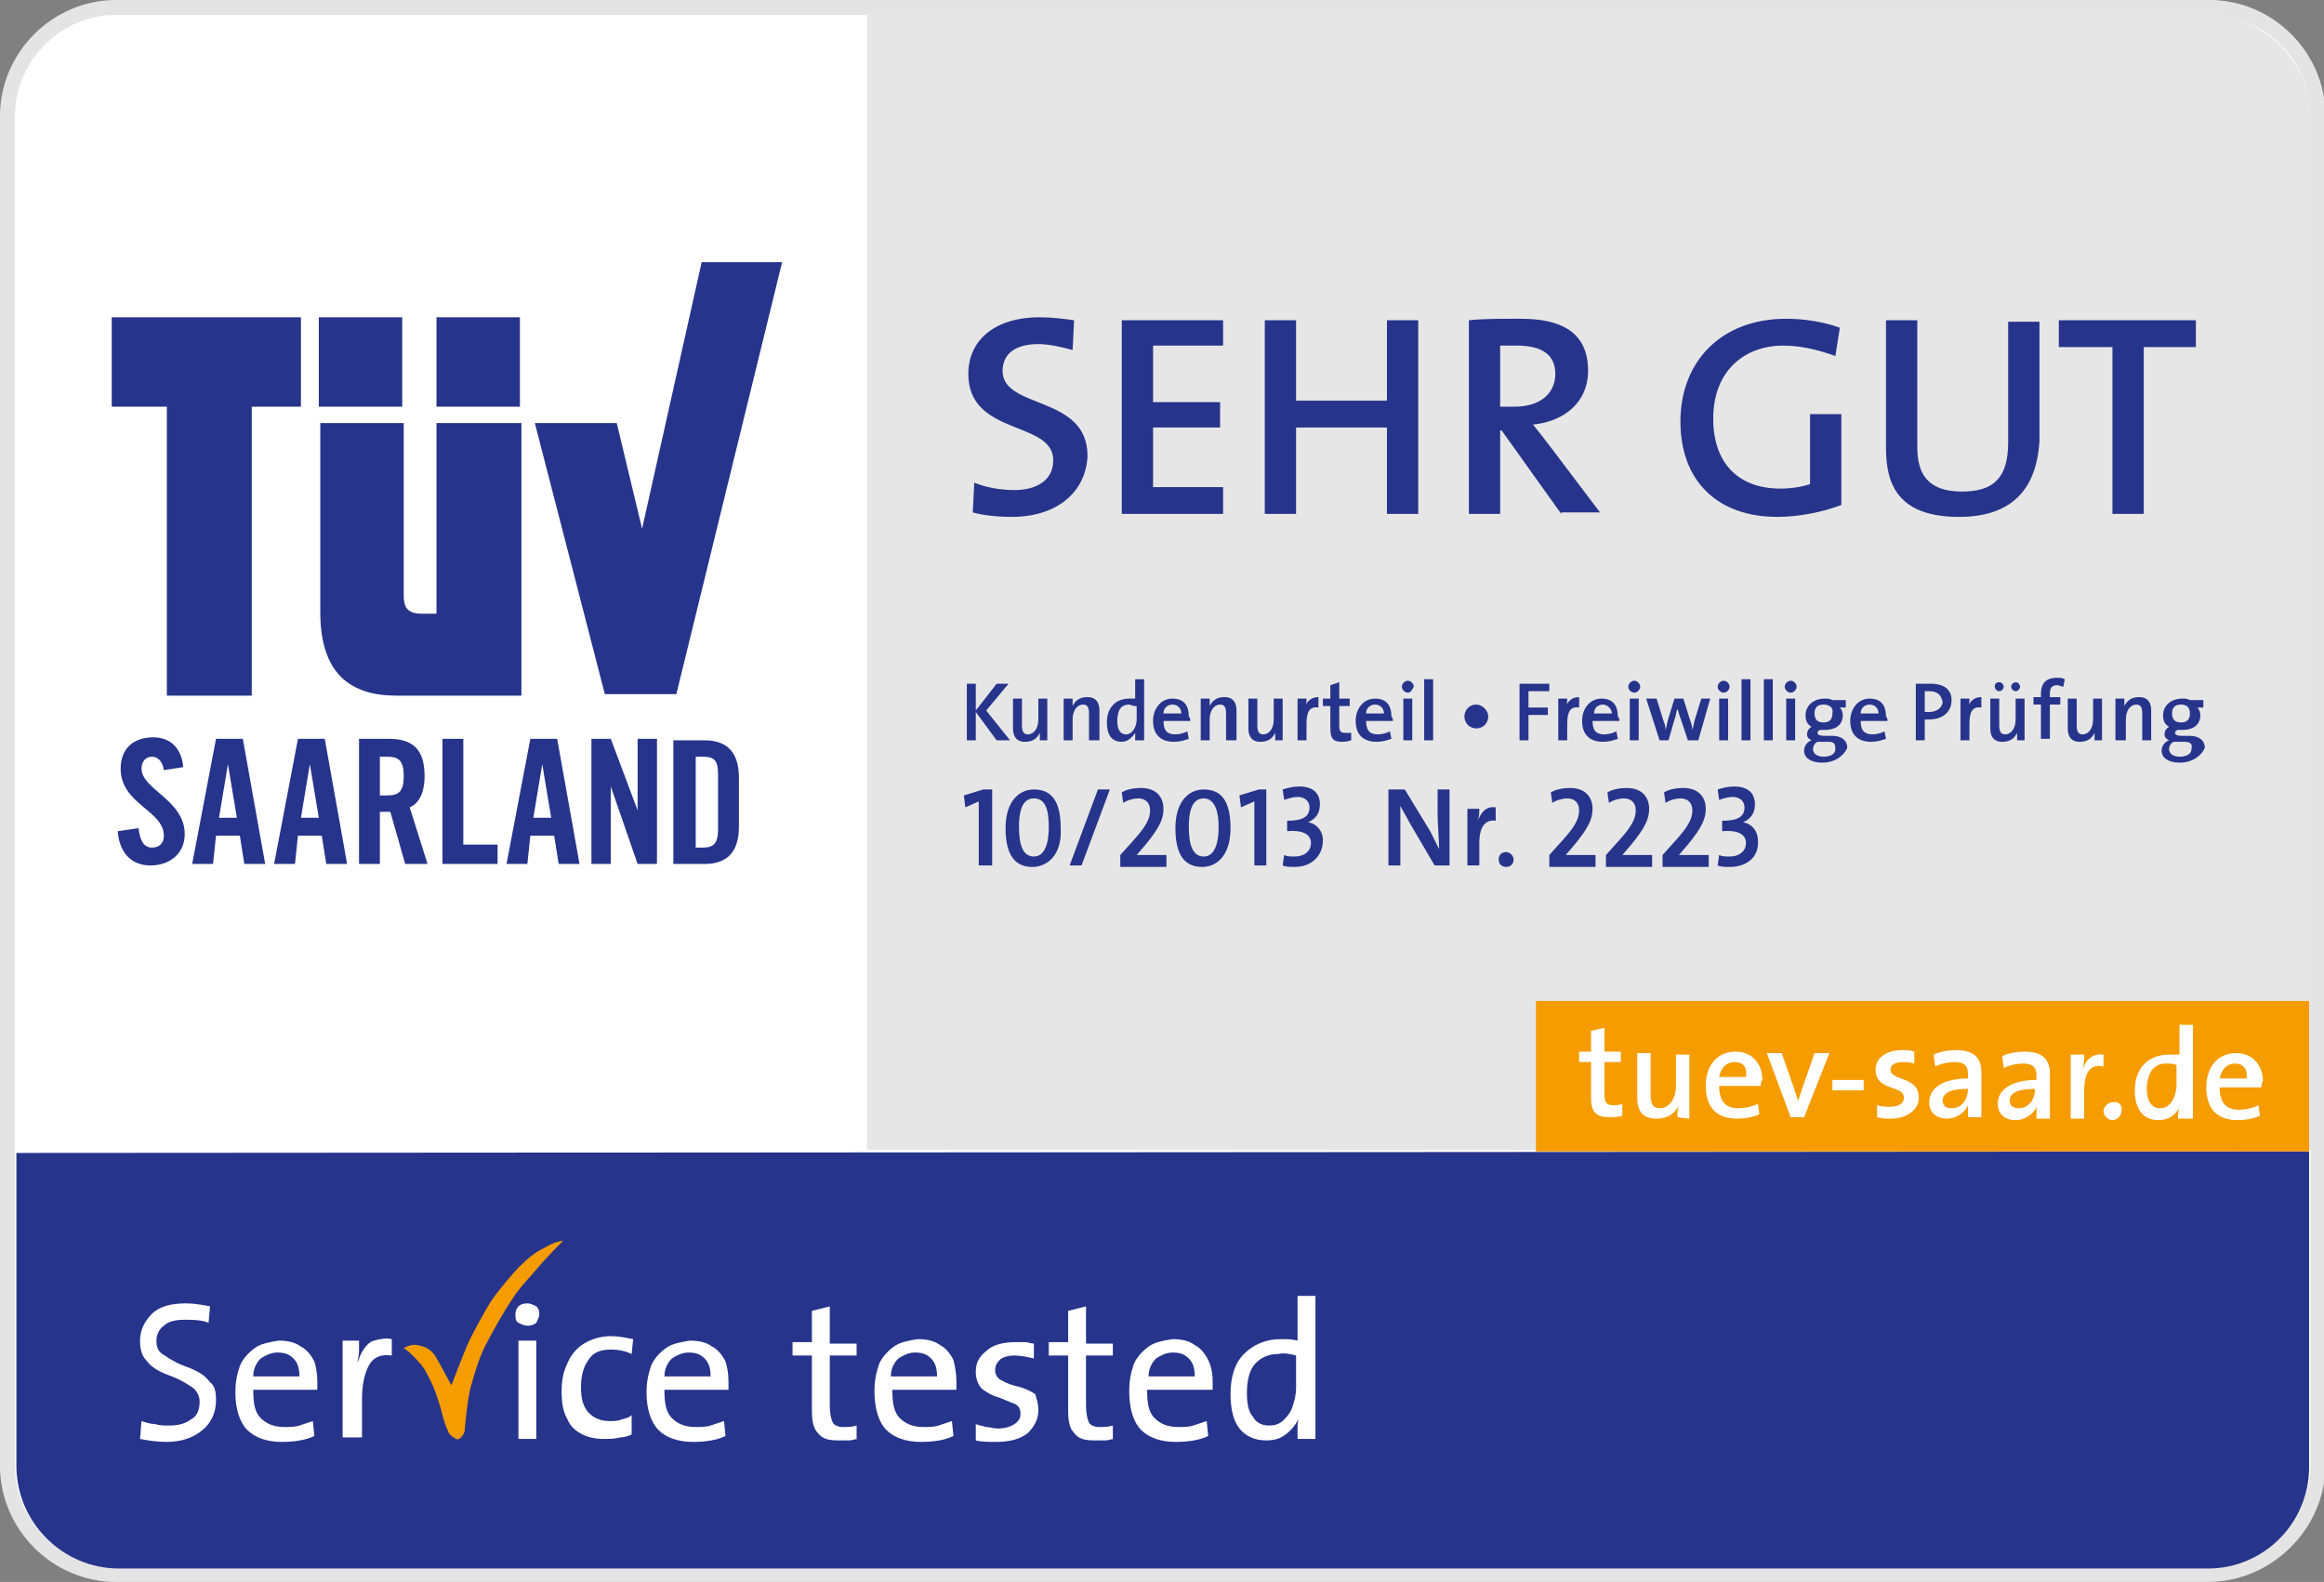
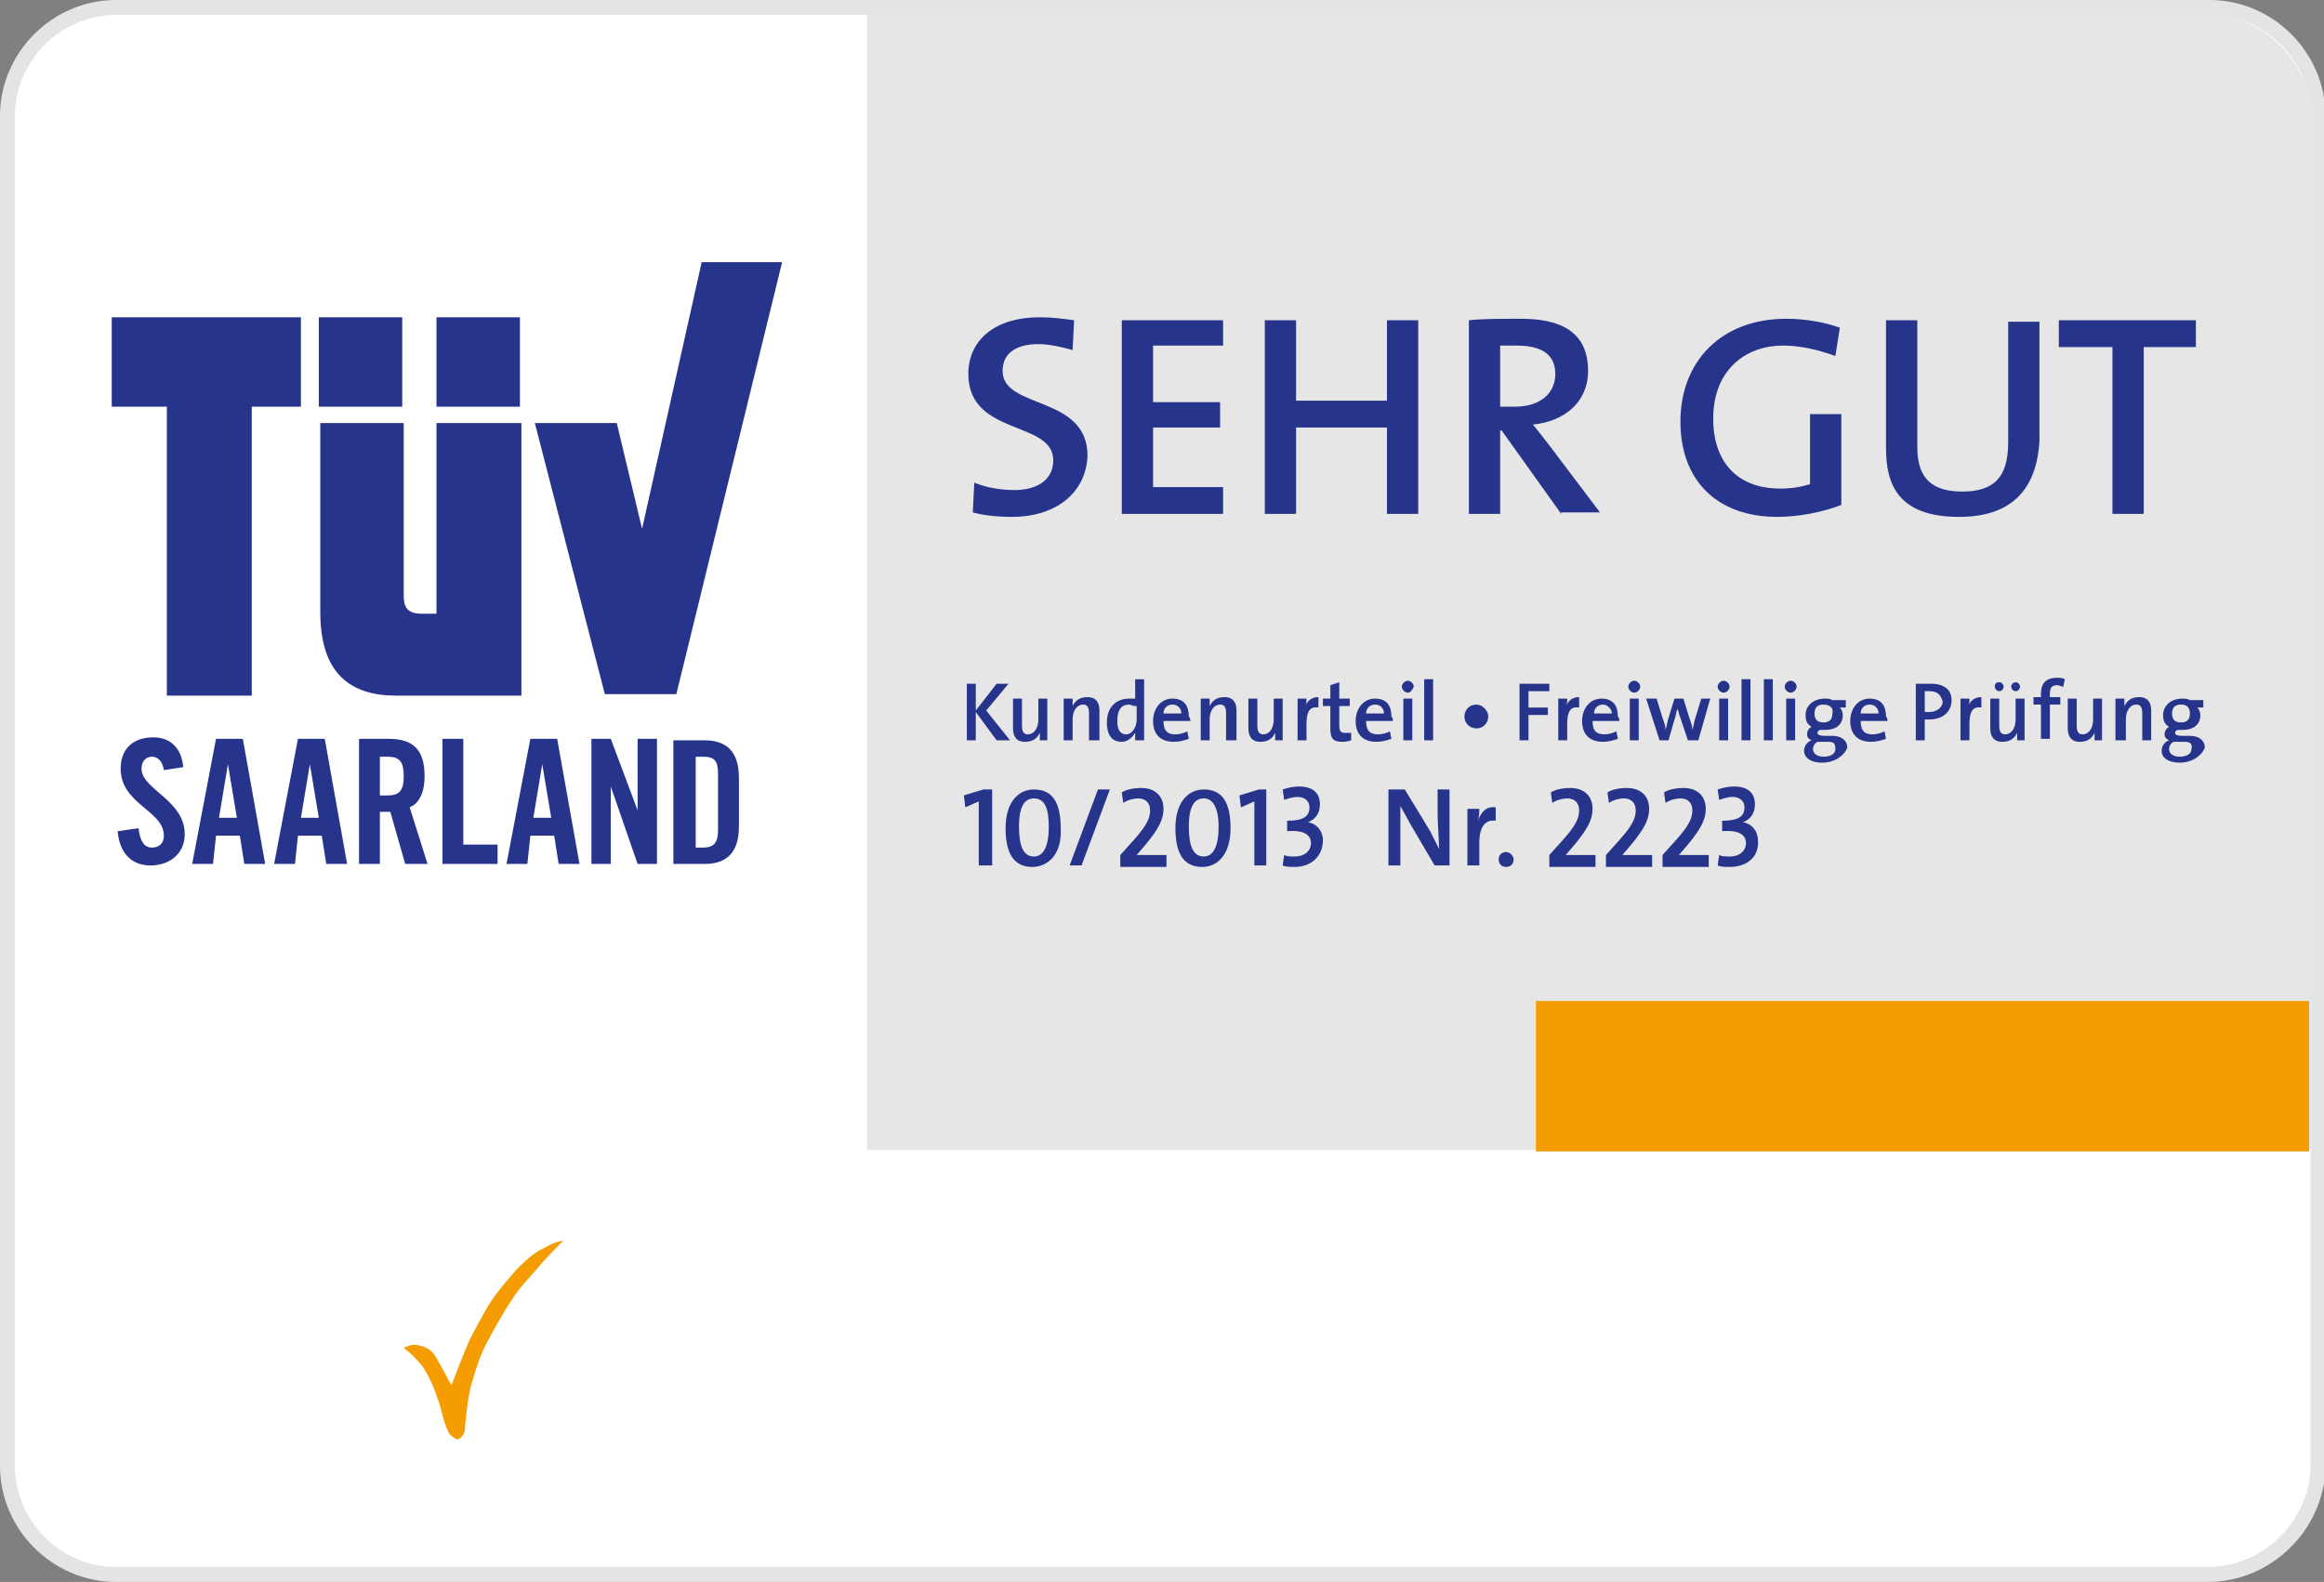
<svg xmlns="http://www.w3.org/2000/svg" xmlns:xlink="http://www.w3.org/1999/xlink" version="1.1" id="Ebene_1" x="0" y="0" viewBox="0 0 156 106.2" style="enable-background:new 0 0 156 106.2" xml:space="preserve">
  <rect x="0" y="0" width="156" height="106.2" fill="#808080" stroke="none" />
  <style>.st1{fill:#27348b}.st5,.st6{fill:#fff}.st6{fill-rule:evenodd;clip-rule:evenodd}</style>
  <path d="M148.2 105.7H7.8c-4 0-7.3-3.3-7.3-7.3V7.8C.5 3.8 3.8.5 7.8.5h140.5c4 0 7.3 3.3 7.3 7.3v90.7c-.1 3.9-3.4 7.2-7.4 7.2z" style="fill:#fff;stroke:#e5e4e4;stroke-width:1.004;stroke-miterlimit:10" />
-   <path class="st1" d="M155 77.3v21.2c0 3.7-3 6.8-6.8 6.8H8c-3.8 0-6.9-3.1-6.9-6.9v-21" />
  <path d="M58.2.9h89.7c4 0 7.3 3.3 7.3 7.3v69h-97" style="fill:#e6e6e6" />
  <path class="st1" d="M47.1 17.6h5.4l-7.1 29h-4.8l-4.7-18.2h5.5l1.7 7.1zM7.5 21.3h12.7v6h-3.3v19.4h-5.7V27.3H7.5zM21.4 21.3H27v6h-5.6zM29.3 21.3h5.6v6h-5.6z" />
  <defs>
    <path id="SVGID_1_" d="M7.5 17.6h45v40.5h-45z" />
  </defs>
  <clipPath id="SVGID_00000034085403219171206340000017398377213945819068_">
    <use xlink:href="#SVGID_1_" style="overflow:visible" />
  </clipPath>
  <path style="clip-path:url(#SVGID_00000034085403219171206340000017398377213945819068_);fill:#27348b" d="M21.4 28.4h5.7V40c0 .7.2 1.2 1.2 1.2h1V28.4H35v18.3h-8.4c-3.1 0-5.1-1.5-5.1-5.6V28.4zM45.2 58h2.1c1.5 0 2.3-.8 2.3-2.5v-3.3c0-1.7-.8-2.5-2.3-2.5h-2.1V58zm1.5-7.2h.5c.8 0 1 .3 1 1.2v3.7c0 .9-.3 1.2-1 1.2h-.5v-6.1zM41 58v-5.2l1.8 5.2h1.3v-8.4h-1.3v4.8L41 49.6h-1.3V58H41zm-5.4-1.9h1.6l.3 1.9h1.4l-1.5-8.4h-1.8L34 58h1.4l.2-1.9zm.8-4.8.6 3.6h-1.2l.6-3.6zm-3 6.7v-1.3h-2.3v-7.1h-1.4V58h3.7zm-7.9-3.5h.7l1 3.5h1.5l-1.2-3.8c.5-.2 1-.8 1-2.1 0-1.8-.8-2.5-2.4-2.5h-2V58h1.4v-3.5zm0-3.7h.5c.8 0 1.1.3 1.1 1.3s-.3 1.3-1.1 1.3h-.5v-2.6zM20 56.1h1.6l.3 1.9h1.4l-1.5-8.4H20L18.4 58h1.4l.2-1.9zm.8-4.8.6 3.6h-1.2l.6-3.6zm-6.3 4.8h1.6l.3 1.9h1.4l-1.5-8.4h-1.8L12.9 58h1.4l.2-1.9zm.8-4.8.6 3.6h-1.2l.6-3.6zm-3 .2c-.1-1.2-.8-2-2-2-1.4 0-2.2.8-2.2 2.1 0 2.4 2.9 2.8 2.9 4.5 0 .5-.3.8-.8.8s-.8-.4-.9-1.3l-1.4.2c.1 1.3.8 2.3 2.2 2.3 1.3 0 2.3-.8 2.3-2.1 0-2.3-2.9-3-2.9-4.4 0-.5.3-.8.7-.8.3 0 .7.2.8.9l1.3-.2z" />
  <path class="st1" d="M67.9 34.7c-.9 0-1.9-.1-2.6-.3l.1-2c.7.3 1.7.5 2.7.5 1.4 0 2.6-.6 2.6-2 0-2.7-5.7-1.6-5.7-5.8 0-2.2 1.7-3.8 4.8-3.8.8 0 1.6.1 2.3.2l-.1 2c-.7-.2-1.6-.4-2.3-.4-1.6 0-2.4.7-2.4 1.8 0 2.6 5.7 1.6 5.7 5.7-.1 2.4-2 4.1-5.1 4.1zM75.3 34.5v-13h6.8v1.7h-4.7V27h4.5v1.7h-4.5v4h4.7v1.8h-6.8zM93.1 34.5v-5.8H87v5.8h-2.1v-13H87v5.4h6.1v-5.4h2.1v13h-2.1zM104.8 34.5l-4-5.6h-.1v5.6h-2.1v-13c.9-.1 2-.1 3.5-.1 2.7 0 4.5.9 4.5 3.5 0 2.1-1.6 3.4-3.7 3.6.4.5.8 1 1.1 1.4l3.4 4.5h-2.6zm-3-11.3h-1.1v4.1h1c1.7 0 2.7-.9 2.7-2.2 0-1.3-.9-1.9-2.6-1.9zM123.2 23.9c-1.1-.4-2.3-.7-3.5-.7-2.6 0-4.7 1.7-4.7 4.9 0 3 1.7 4.7 4.5 4.7.7 0 1.4-.1 2-.3v-4.7h2.1v6.1c-1.3.5-2.9.8-4.3.8-4 0-6.5-2.4-6.5-6.4s2.7-6.9 7.1-6.9c1.2 0 2.5.2 3.6.6l-.3 1.9zM131.5 34.7c-4.1 0-4.9-2.2-4.9-4.6v-8.6h2.1V30c0 1.7.6 3 3 3 2.1 0 3.1-.9 3.1-3.3v-8.1h2.1v8c-.2 3.4-2 5.1-5.4 5.1zM143.9 23.3v11.2h-2.1V23.3h-3.6v-1.8h9.2v1.8h-3.5z" />
  <path style="fill:#f59c00" d="M155 77.3h-51.9V67.2H155z" />
-   <path class="st5" d="M108 75c-.9 0-1.2-.4-1.2-1.3v-2.4h-.8v-.7h.8v-1.4l.9-.2v1.6h1.1v.7h-1.1v2.1c0 .6.1.8.6.8.2 0 .4 0 .6-.1v.8c-.3.1-.6.1-.9.1zM112.6 75c0-.2 0-.6.1-.8-.3.6-.8.9-1.5.9-1 0-1.3-.6-1.3-1.4v-3h.9v2.8c0 .5.1.9.6.9.7 0 1.1-.7 1.1-1.5v-2.1h.9v4.3l-.8-.1zM118.2 72.9h-2.8c0 1 .4 1.5 1.3 1.5.4 0 .9-.1 1.3-.3l.1.7c-.4.2-1 .3-1.5.3-1.3 0-2.1-.7-2.1-2.2 0-1.3.7-2.3 2-2.3 1.2 0 1.8.9 1.8 1.9-.1.1-.1.2-.1.4zm-1.8-1.6c-.5 0-.9.4-1 1h1.8c.1-.7-.2-1-.8-1zM121.1 75h-.9l-1.6-4.3h1l.8 2.3.3.9.3-.9.8-2.3h1l-1.7 4.3zM123 73.2v-.7h2.1v.7H123zM126.9 75.1c-.3 0-.6 0-.9-.1v-.8c.3.1.6.1.9.1.5 0 .9-.2.9-.6 0-.9-1.9-.4-1.9-1.9 0-.7.6-1.3 1.8-1.3.3 0 .5 0 .8.1v.8c-.3-.1-.6-.1-.8-.1-.5 0-.8.2-.8.5 0 .8 1.9.4 1.9 1.9 0 .8-.8 1.4-1.9 1.4zM132.1 75v-.8c-.2.5-.8.9-1.4.9-.7 0-1.2-.4-1.2-1.1 0-1 1-1.6 2.6-1.6v-.3c0-.5-.2-.8-.9-.8-.4 0-.9.1-1.3.3l-.1-.8c.4-.2 1-.3 1.5-.3 1.3 0 1.7.6 1.7 1.5v3h-.9zm0-1.9c-1.4 0-1.7.4-1.7.8 0 .3.2.5.6.5.7 0 1.1-.6 1.1-1.3zM136.7 75.1v-.8c-.2.5-.8.9-1.4.9-.7 0-1.2-.4-1.2-1.1 0-1 1-1.6 2.6-1.6v-.3c0-.5-.2-.8-.9-.8-.4 0-.9.1-1.3.3l-.1-.8c.4-.2 1-.3 1.5-.3 1.3 0 1.7.6 1.7 1.5v3h-.9zm-.1-2c-1.4 0-1.7.4-1.7.8 0 .3.2.5.6.5.7 0 1.1-.6 1.1-1.3zM141.2 71.6c-.9-.2-1.3.4-1.3 1.7v1.8h-.9v-4.3h.9c0 .2 0 .6-.1 1 .2-.6.6-1.1 1.4-1v.8zM142.4 74.6c0 .3-.3.6-.6.6s-.6-.3-.6-.6.3-.6.6-.6c.4-.1.7.2.6.6zM146.2 75.1c0-.2 0-.6.1-.8-.2.5-.7.9-1.4.9-1.1 0-1.6-.8-1.6-2 0-1.5.9-2.4 2.3-2.4h.7v-2h.9v6.3h-1zm-.1-3.6c-.2-.1-.5-.1-.7-.1-.7 0-1.2.4-1.3 1.6 0 .9.3 1.4.9 1.4.7 0 1.1-.8 1.1-1.6v-1.3zM151.8 73H149c0 1 .4 1.5 1.3 1.5.4 0 .9-.1 1.3-.3l.1.7c-.4.2-1 .3-1.5.3-1.3 0-2.1-.7-2.1-2.2 0-1.3.7-2.3 2-2.3 1.2 0 1.8.9 1.8 1.9-.1.1-.1.3-.1.4zm-1.8-1.6c-.5 0-.9.4-1 1h1.8c.1-.6-.2-1-.8-1z" />
  <path class="st1" d="m66.9 49.7-1.4-1.9v1.9h-.6v-3.8h.6v1.8l1.4-1.8h.8l-1.5 1.8 1.6 2h-.9zM69.8 49.7v-.5c-.2.4-.5.6-1 .6-.6 0-.8-.4-.8-.9v-2h.6v1.8c0 .4.1.6.4.6.4 0 .7-.4.7-1v-1.4h.6v2.8h-.5zM73.1 49.7v-1.8c0-.4-.1-.6-.4-.6-.4 0-.7.4-.7 1v1.4h-.6v-2.8h.6v.5c.2-.4.5-.6 1-.6.6 0 .8.4.8.9v2h-.7zM76.2 49.7v-.5c-.2.3-.5.6-.9.6-.7 0-1-.5-1-1.3 0-1 .6-1.6 1.5-1.6h.4v-1.3h.6v4.1h-.6zm0-2.3c-.2 0-.3-.1-.4-.1-.5 0-.8.3-.8 1.1 0 .6.2.9.6.9.4 0 .7-.5.7-1v-.9zM79.9 48.4h-1.8c0 .7.3.9.8.9.3 0 .6-.1.8-.2l.1.5c-.3.1-.6.2-1 .2-.9 0-1.4-.5-1.4-1.4 0-.8.5-1.5 1.3-1.5s1.1.5 1.1 1.2c.1.1.1.2.1.3zm-1.2-1.1c-.3 0-.6.2-.6.6h1.2c0-.3-.2-.6-.6-.6zM82.3 49.7v-1.8c0-.4-.1-.6-.4-.6-.4 0-.7.4-.7 1v1.4h-.6v-2.8h.6v.5c.2-.4.5-.6 1-.6.6 0 .8.4.8.9v2h-.7zM85.6 49.7v-.5c-.2.4-.5.6-1 .6-.6 0-.8-.4-.8-.9v-2h.6v1.8c0 .4.1.6.4.6.4 0 .7-.4.7-1v-1.4h.6v2.8h-.5zM88.5 47.5c-.6-.1-.8.3-.8 1.1v1.1h-.6v-2.8h.6c0 .2 0 .4-.1.6.1-.4.4-.7.9-.7v.7zM90.1 49.8c-.6 0-.8-.2-.8-.9v-1.5h-.5v-.5h.5V46l.6-.2v1.1h.7v.5h-.7v1.3c0 .4.1.5.4.5h.4v.5c-.3.1-.5.1-.6.1zM93.5 48.4h-1.8c0 .7.3.9.8.9.3 0 .6-.1.8-.2l.1.5c-.3.1-.6.2-1 .2-.9 0-1.4-.5-1.4-1.4 0-.8.5-1.5 1.3-1.5s1.1.5 1.1 1.2c.1.1.1.2.1.3zm-1.2-1.1c-.3 0-.6.2-.6.6h1.2c0-.3-.2-.6-.6-.6zM94.5 46.5c-.2 0-.4-.2-.4-.4s.2-.4.4-.4.4.2.4.4c-.1.2-.2.4-.4.4zm-.3 3.2v-2.8h.6v2.8h-.6zM95.6 49.7v-4.1h.6v4.1h-.6zM99.9 48.1c0 .4-.3.8-.8.8-.4 0-.8-.3-.8-.8 0-.4.3-.8.8-.8.4 0 .8.4.8.8zM102.6 46.4v1.1h1.3v.5h-1.3v1.7h-.6v-3.8h2v.5h-1.4zM106 47.5c-.6-.1-.8.3-.8 1.1v1.1h-.6v-2.8h.6c0 .2 0 .4-.1.6.1-.4.4-.7.9-.7v.7zM108.7 48.4h-1.8c0 .7.3.9.8.9.3 0 .6-.1.8-.2l.1.5c-.3.1-.6.2-1 .2-.9 0-1.4-.5-1.4-1.4 0-.8.5-1.5 1.3-1.5s1.1.5 1.1 1.2c.1.1.1.2.1.3zm-1.1-1.1c-.3 0-.6.2-.6.6h1.2c0-.3-.3-.6-.6-.6zM109.7 46.5c-.2 0-.4-.2-.4-.4s.2-.4.4-.4.4.2.4.4-.2.4-.4.4zm-.3 3.2v-2.8h.6v2.8h-.6zM114 49.7h-.7l-.5-1.5c-.1-.2-.1-.4-.2-.6-.1.2-.1.5-.2.7l-.4 1.4h-.6l-.9-2.8h.7l.4 1.3c.1.3.2.5.2.8.1-.3.1-.5.2-.8l.4-1.3h.6l.4 1.3c.1.3.2.5.2.8.1-.3.1-.5.2-.8l.4-1.3h.6l-.8 2.8zM115.7 46.5c-.2 0-.4-.2-.4-.4s.2-.4.4-.4.4.2.4.4-.2.4-.4.4zm-.3 3.2v-2.8h.6v2.8h-.6zM116.9 49.7v-4.1h.6v4.1h-.6zM118.4 49.7v-4.1h.6v4.1h-.6zM120.2 46.5c-.2 0-.4-.2-.4-.4s.2-.4.4-.4.4.2.4.4-.2.4-.4.4zm-.3 3.2v-2.8h.6v2.8h-.6zM122.3 51.2c-.7 0-1.2-.3-1.2-.8 0-.3.2-.6.5-.7-.2-.1-.3-.2-.3-.4s.1-.4.3-.5c-.3-.2-.4-.4-.4-.8 0-.6.5-1.1 1.3-1.1.2 0 .3 0 .5.1h.9v.5h-.4c.1.1.2.3.2.5 0 .6-.4 1-1.2 1h-.3c-.1 0-.2.1-.2.2s.1.2.5.2h.5c.6 0 1 .3 1 .8-.2.5-.8 1-1.7 1zm.4-1.4h-.7c-.2.1-.3.3-.3.5 0 .3.3.5.7.5.5 0 .8-.2.8-.5 0-.4-.1-.5-.5-.5zm-.3-2.5c-.4 0-.6.2-.6.6 0 .4.2.6.6.6.4 0 .6-.2.6-.6.1-.4-.2-.6-.6-.6zM126.7 48.4h-1.8c0 .7.3.9.8.9.3 0 .6-.1.8-.2l.1.5c-.3.1-.6.2-1 .2-.9 0-1.4-.5-1.4-1.4 0-.8.5-1.5 1.3-1.5s1.1.5 1.1 1.2c.1.1.1.2.1.3zm-1.2-1.1c-.3 0-.6.2-.6.6h1.2c0-.3-.2-.6-.6-.6zM129.5 48.3h-.3v1.4h-.6v-3.8h1c.9 0 1.4.4 1.4 1.1 0 .8-.6 1.3-1.5 1.3zm0-1.9h-.3v1.4h.3c.5 0 .9-.3.9-.7-.1-.4-.3-.7-.9-.7zM133 47.5c-.6-.1-.8.3-.8 1.1v1.1h-.6v-2.8h.6c0 .2 0 .4-.1.6.1-.4.4-.7.9-.7v.7zM135.4 49.7v-.5c-.2.4-.5.6-1 .6-.6 0-.8-.4-.8-.9v-2h.6v1.8c0 .4.1.6.4.6.4 0 .7-.4.7-1v-1.4h.6v2.8h-.5zm-1.2-3.3c-.2 0-.3-.2-.3-.3 0-.2.1-.3.3-.3.2 0 .3.2.3.3 0 .1-.1.3-.3.3zm1.1 0c-.2 0-.3-.2-.3-.3 0-.2.2-.3.3-.3.2 0 .3.2.3.3 0 .1-.1.3-.3.3zM138.5 46.1c-.1 0-.3-.1-.4-.1-.4 0-.5.2-.5.6v.2h.7v.5h-.7v2.3h-.6v-2.3h-.5v-.5h.5v-.2c0-.8.4-1.1 1.1-1.1.2 0 .3 0 .5.1l-.1.5zM140.6 49.7v-.5c-.2.4-.5.6-1 .6-.6 0-.8-.4-.8-.9v-2h.6v1.8c0 .4.1.6.4.6.4 0 .7-.4.7-1v-1.4h.6v2.8h-.5zM143.8 49.7v-1.8c0-.4-.1-.6-.4-.6-.4 0-.7.4-.7 1v1.4h-.7v-2.8h.6v.5c.2-.4.5-.6 1-.6.6 0 .8.4.8.9v2h-.6zM146.3 51.2c-.7 0-1.2-.3-1.2-.8 0-.3.2-.6.5-.7-.2-.1-.3-.2-.3-.4s.1-.4.3-.5c-.3-.2-.4-.4-.4-.8 0-.6.5-1.1 1.3-1.1.2 0 .3 0 .5.1h.9v.5h-.4c.1.1.2.3.2.5 0 .6-.4 1-1.2 1h-.3c-.1 0-.2.1-.2.2s.1.2.5.2h.5c.6 0 1 .3 1 .8-.2.5-.8 1-1.7 1zm.3-1.4h-.7c-.2.1-.3.3-.3.5 0 .3.3.5.7.5.5 0 .8-.2.8-.5.1-.4-.1-.5-.5-.5zm-.2-2.5c-.4 0-.6.2-.6.6 0 .4.2.6.6.6.4 0 .6-.2.6-.6 0-.4-.2-.6-.6-.6zM65.7 58.1v-4.3l-.9.4-.1-.8L66 53h.6v5.1h-.9zM69.3 58.2c-1.1 0-1.8-.7-1.8-2.6 0-1.8.9-2.6 1.9-2.6 1.2 0 1.8.8 1.8 2.6.1 1.8-.9 2.6-1.9 2.6zm.1-4.6c-.6 0-1 .5-1 1.9 0 1.3.3 2 1 2 .6 0 1-.6 1-2 0-1.3-.3-1.9-1-1.9zM72.6 58.1h-.8l1.9-5.1h.8l-1.9 5.1zM75.2 58.1v-.7l.9-1c.9-1 1.1-1.5 1.1-2s-.3-.8-.8-.8c-.3 0-.7.1-1 .3l-.1-.7c.3-.2.8-.3 1.3-.3 1 0 1.5.6 1.5 1.4 0 .7-.3 1.3-1.2 2.4l-.6.7h2v.8h-3.1zM80.7 58.2c-1.1 0-1.8-.7-1.8-2.6 0-1.8.9-2.6 1.9-2.6 1.2 0 1.8.8 1.8 2.6s-.9 2.6-1.9 2.6zm.1-4.6c-.6 0-1 .5-1 1.9 0 1.3.3 2 1 2 .6 0 1-.6 1-2 0-1.3-.4-1.9-1-1.9zM84.2 58.1v-4.3l-.9.4-.1-.8 1.3-.4h.5v5.1h-.8zM86.9 58.2c-.3 0-.6 0-.8-.1l.1-.7c.2.1.4.1.7.1.7 0 1.1-.4 1.1-.9s-.4-.9-1.6-.8v-.7c1.1 0 1.5-.3 1.5-.9 0-.4-.3-.7-.8-.7-.3 0-.6.1-.9.2l-.1-.7c.3-.1.7-.2 1.1-.2 1 0 1.4.5 1.4 1.2 0 .6-.3 1-.8 1.2.6.1 1 .6 1 1.2 0 1.1-.8 1.8-1.9 1.8zM96.3 58.1l-1.7-2.9c-.2-.4-.4-.7-.6-1.1v4h-.8V53h1.1l1.7 2.8.6 1.2c0-.6-.1-1.7-.1-2.4V53h.8v5.1h-1zM100.4 55.1c-.7-.1-1.1.4-1.1 1.5v1.5h-.8v-3.8h.8c0 .2 0 .5-.1.8.2-.5.5-1 1.2-.9v.9zM101.6 57.7c0 .3-.2.5-.5.5s-.5-.2-.5-.5.2-.5.5-.5c.2 0 .5.2.5.5zM104 58.1v-.7l.9-1c.9-1 1.1-1.5 1.1-2s-.3-.8-.8-.8c-.3 0-.7.1-1 .3l-.1-.7c.3-.2.8-.3 1.3-.3 1 0 1.5.6 1.5 1.4 0 .7-.3 1.3-1.2 2.4l-.6.7h2v.8H104zM107.8 58.1v-.7l.9-1c.9-1 1.1-1.5 1.1-2s-.3-.8-.8-.8c-.3 0-.7.1-1 .3l-.1-.7c.3-.2.8-.3 1.3-.3 1 0 1.5.6 1.5 1.4 0 .7-.3 1.3-1.2 2.4l-.6.7h2v.8h-3.1zM111.6 58.1v-.7l.9-1c.9-1 1.1-1.5 1.1-2s-.3-.8-.8-.8c-.3 0-.7.1-1 .3l-.1-.7c.3-.2.8-.3 1.3-.3 1 0 1.5.6 1.5 1.4 0 .7-.3 1.3-1.2 2.4l-.6.7h2v.8h-3.1zM116.1 58.2c-.3 0-.6 0-.8-.1l.1-.7c.2.1.4.1.7.1.7 0 1.1-.4 1.1-.9s-.4-.9-1.6-.8v-.7c1.1 0 1.5-.3 1.5-.9 0-.4-.3-.7-.8-.7-.3 0-.6.1-.9.2l-.1-.7c.3-.1.7-.2 1.1-.2 1 0 1.4.5 1.4 1.2 0 .6-.3 1-.8 1.2.6.1 1 .6 1 1.2.1 1.1-.7 1.8-1.9 1.8z" />
  <path class="st5" d="M57.6 96.6c-.2 0-.4.1-.6.1h-.7c-.7 0-1.1-.1-1.4-.5-.3-.3-.4-.8-.4-1.5V91h-1.3v-.9h1.3V88l1.2-.3v2.5h1.8v.8h-1.8v3.4c0 .5.1.9.2 1.1.1.2.4.3.7.3.3 0 .6 0 .9-.1v.9h.1z" />
  <path class="st6" d="M64.2 92.7v.6h-4.3c0 .9.1 1.5.5 1.9.4.4.9.6 1.6.6.3 0 .7 0 1-.1l.9-.3.1 1c-.6.3-1.4.4-2.2.4-1 0-1.8-.3-2.3-.8-.5-.5-.8-1.4-.8-2.6 0-.7.1-1.2.3-1.8.2-.5.6-.9 1-1.2.4-.3 1-.4 1.6-.5.6 0 1.1.1 1.5.4.4.2.7.6.9 1 .1.4.2.9.2 1.4zm-1.3-.3c0-.5-.1-.9-.4-1.2-.3-.3-.6-.4-1.1-.4-.4 0-.8.2-1.1.4-.3.3-.5.7-.5 1.2h3.1z" />
  <path class="st5" d="M69.7 94.7c0 .6-.3 1.1-.7 1.5-.5.4-1.2.6-2.1.6-.5 0-1 0-1.4-.1v-1.1c.2.1.4.1.7.2.2 0 .5.1.8.1.4 0 .8-.1 1.1-.3.3-.2.4-.4.4-.7 0-.4-.2-.6-.5-.7-.3-.1-.7-.3-1-.4-.4-.1-.7-.3-1-.5-.3-.2-.5-.7-.5-1.2 0-.6.2-1 .7-1.4.4-.4 1.1-.6 2-.6h.6c.2 0 .4.1.6.1v1c-.4-.1-.9-.2-1.3-.2s-.8.1-1 .3c-.2.2-.3.4-.3.7 0 .3.2.6.5.7.3.2.7.3 1.1.4.4.1.8.3 1.1.5 0 .1.2.5.2 1.1zM74.8 96.6c-.2 0-.4.1-.6.1h-.7c-.7 0-1.1-.1-1.4-.5-.3-.3-.4-.8-.4-1.5V91h-1.3v-.9h1.3V88l1.2-.3v2.5h1.8v.8h-1.8v3.4c0 .5.1.9.2 1.1.1.2.4.3.7.3.3 0 .6 0 .9-.1v.9h.1z" />
-   <path class="st6" d="M81.4 92.7v.6H77c0 .9.1 1.5.5 1.9.4.4.9.6 1.6.6.3 0 .7 0 1-.1l.9-.3.1 1c-.6.3-1.4.4-2.2.4-1 0-1.8-.3-2.3-.8s-.8-1.4-.8-2.6c0-.7.1-1.2.3-1.8.2-.5.6-.9 1-1.2.4-.3 1-.4 1.6-.5.6 0 1.1.1 1.5.4.4.2.7.6.9 1 .2.4.3.9.3 1.4zm-1.2-.3c0-.5-.1-.9-.4-1.2-.3-.3-.6-.4-1.1-.4-.4 0-.8.2-1.1.4-.3.3-.5.7-.5 1.2h3.1zM88.2 96.6h-1.1v-.7c0-.2 0-.5.1-.7-.2.4-.5.8-.9 1.1-.4.3-.8.4-1.3.4-.8 0-1.4-.3-1.8-.8-.4-.5-.6-1.3-.6-2.3 0-1.2.3-2.1.9-2.7.6-.6 1.4-1 2.5-1 .4 0 .7 0 1.1.1v-3h1.2v9.6h-.1zM87 93.2V91c-.4-.1-.8-.2-1.2-.1-.6 0-1.1.2-1.5.6-.4.4-.6 1.1-.6 2 0 .7.1 1.3.4 1.6.2.4.6.6 1.1.6.4 0 .7-.1 1-.4.3-.3.5-.6.6-1 .1-.3.2-.7.2-1.1z" />
  <path class="st5" d="M14.5 94c0 .8-.3 1.5-.9 2-.6.5-1.4.8-2.4.8-.7 0-1.3-.1-1.8-.2l.1-1.2c.3.1.6.2.9.2.3.1.6.1 1 .1.5 0 1-.1 1.4-.4.4-.2.6-.6.6-1.2 0-.4-.2-.7-.4-.9-.3-.2-.6-.4-1-.6-.4-.2-.8-.3-1.2-.5-.4-.2-.7-.4-1-.8-.3-.3-.4-.8-.4-1.3 0-.7.3-1.3.8-1.8s1.3-.7 2.3-.7c.5 0 1.1.1 1.6.2l-.1 1.1c-.5-.2-1.1-.2-1.6-.2-.6 0-1.1.1-1.4.4-.3.2-.5.6-.5 1s.1.7.4.9c.3.2.6.4 1 .6.4.2.8.3 1.2.5.4.2.7.4 1 .8.3.2.4.6.4 1.2z" />
  <path class="st6" d="M21.3 92.7v.6H17c0 .9.1 1.5.5 1.9.4.4.9.6 1.6.6.3 0 .7 0 1-.1l.9-.3.1 1c-.6.3-1.4.4-2.2.4-1 0-1.8-.3-2.3-.8-.5-.5-.8-1.4-.8-2.5 0-.7.1-1.2.3-1.8.2-.5.6-.9 1-1.2.4-.3 1-.4 1.6-.5.6 0 1.1.1 1.5.4.4.2.7.6.9 1 .1.3.2.8.2 1.3zm-1.2-.3c0-.5-.1-.9-.4-1.2-.3-.3-.6-.4-1.1-.4-.4 0-.8.2-1.1.4-.3.3-.5.7-.5 1.2h3.1zM26.3 89.9V91c-.7-.1-1.2.1-1.5.6-.3.5-.5 1.3-.5 2.3v2.6H23V90h1.1v.7c0 .3-.1.6-.1.8.1-.3.2-.6.4-.9.2-.3.4-.5.7-.6.4-.1.8-.2 1.2-.1zM36.2 88.2c0 .2-.1.4-.2.6-.1.1-.3.2-.6.2-.2 0-.4-.1-.6-.2-.2-.1-.2-.3-.2-.6 0-.2.1-.4.2-.5.1-.1.3-.2.6-.2.2 0 .4.1.6.2.1.1.2.2.2.5zm-.2 8.4h-1.2V90H36v6.6z" />
  <path class="st5" d="M42.4 96.3c-.2.1-.5.2-.8.2-.3.1-.7.1-1.1.1-.5 0-1-.1-1.4-.3-.4-.2-.8-.5-1-1-.3-.5-.4-1.1-.4-1.9 0-.7.1-1.3.4-1.9.2-.5.6-1 1.1-1.3.5-.3 1.1-.5 1.8-.5.5 0 1 .1 1.5.2l-.1 1c-.4-.2-.9-.3-1.4-.3-.7 0-1.2.2-1.5.7-.3.4-.5 1-.5 1.8 0 .7.1 1.2.4 1.6.3.4.8.7 1.5.7.3 0 .6 0 .8-.1.3-.1.5-.1.7-.3v1.3z" />
  <path class="st6" d="M48.9 92.7v.6h-4.3c0 .9.1 1.5.5 1.9.4.4.9.6 1.6.6.3 0 .7 0 1-.1l.9-.3.1 1c-.6.3-1.4.4-2.2.4-1 0-1.8-.3-2.3-.8-.5-.5-.8-1.4-.8-2.5 0-.7.1-1.2.3-1.8.2-.5.6-.9 1-1.2.4-.3 1-.4 1.6-.5.6 0 1.1.1 1.5.4.4.2.7.6.9 1 .1.3.2.8.2 1.3zm-1.2-.3c0-.5-.1-.9-.4-1.2-.3-.3-.6-.4-1.1-.4-.4 0-.8.2-1.1.4-.3.3-.5.7-.5 1.2h3.1z" />
  <path d="M30.3 93s.8-2.1 1.2-3c.3-.6 1.1-2.1 1.5-2.7.4-.6 1.4-1.8 1.9-2.3.5-.5 1.1-1 1.6-1.2.8-.5 1.3-.5 1.3-.5s-1.2 1.2-1.6 1.7c-.4.5-1.4 1.5-1.8 2.2-.5.7-1.4 2.3-1.8 3.1-.4.8-.6 1.4-1 2.8-.2.7-.4 2.7-.4 2.9 0 .2-.2.5-.4.6-.1.1-.4-.1-.6-.3-.1-.1-.4-.8-.6-1.7-.2-.7-.5-1.6-.9-2.3-.3-.6-.6-.9-1-1.3-.3-.3-.6-.5-.6-.5s.5-.3.9-.2c.6.1.9.3 1.2.7.3.5 1.1 2 1.1 2z" style="fill-rule:evenodd;clip-rule:evenodd;fill:#f59c00" />
</svg>